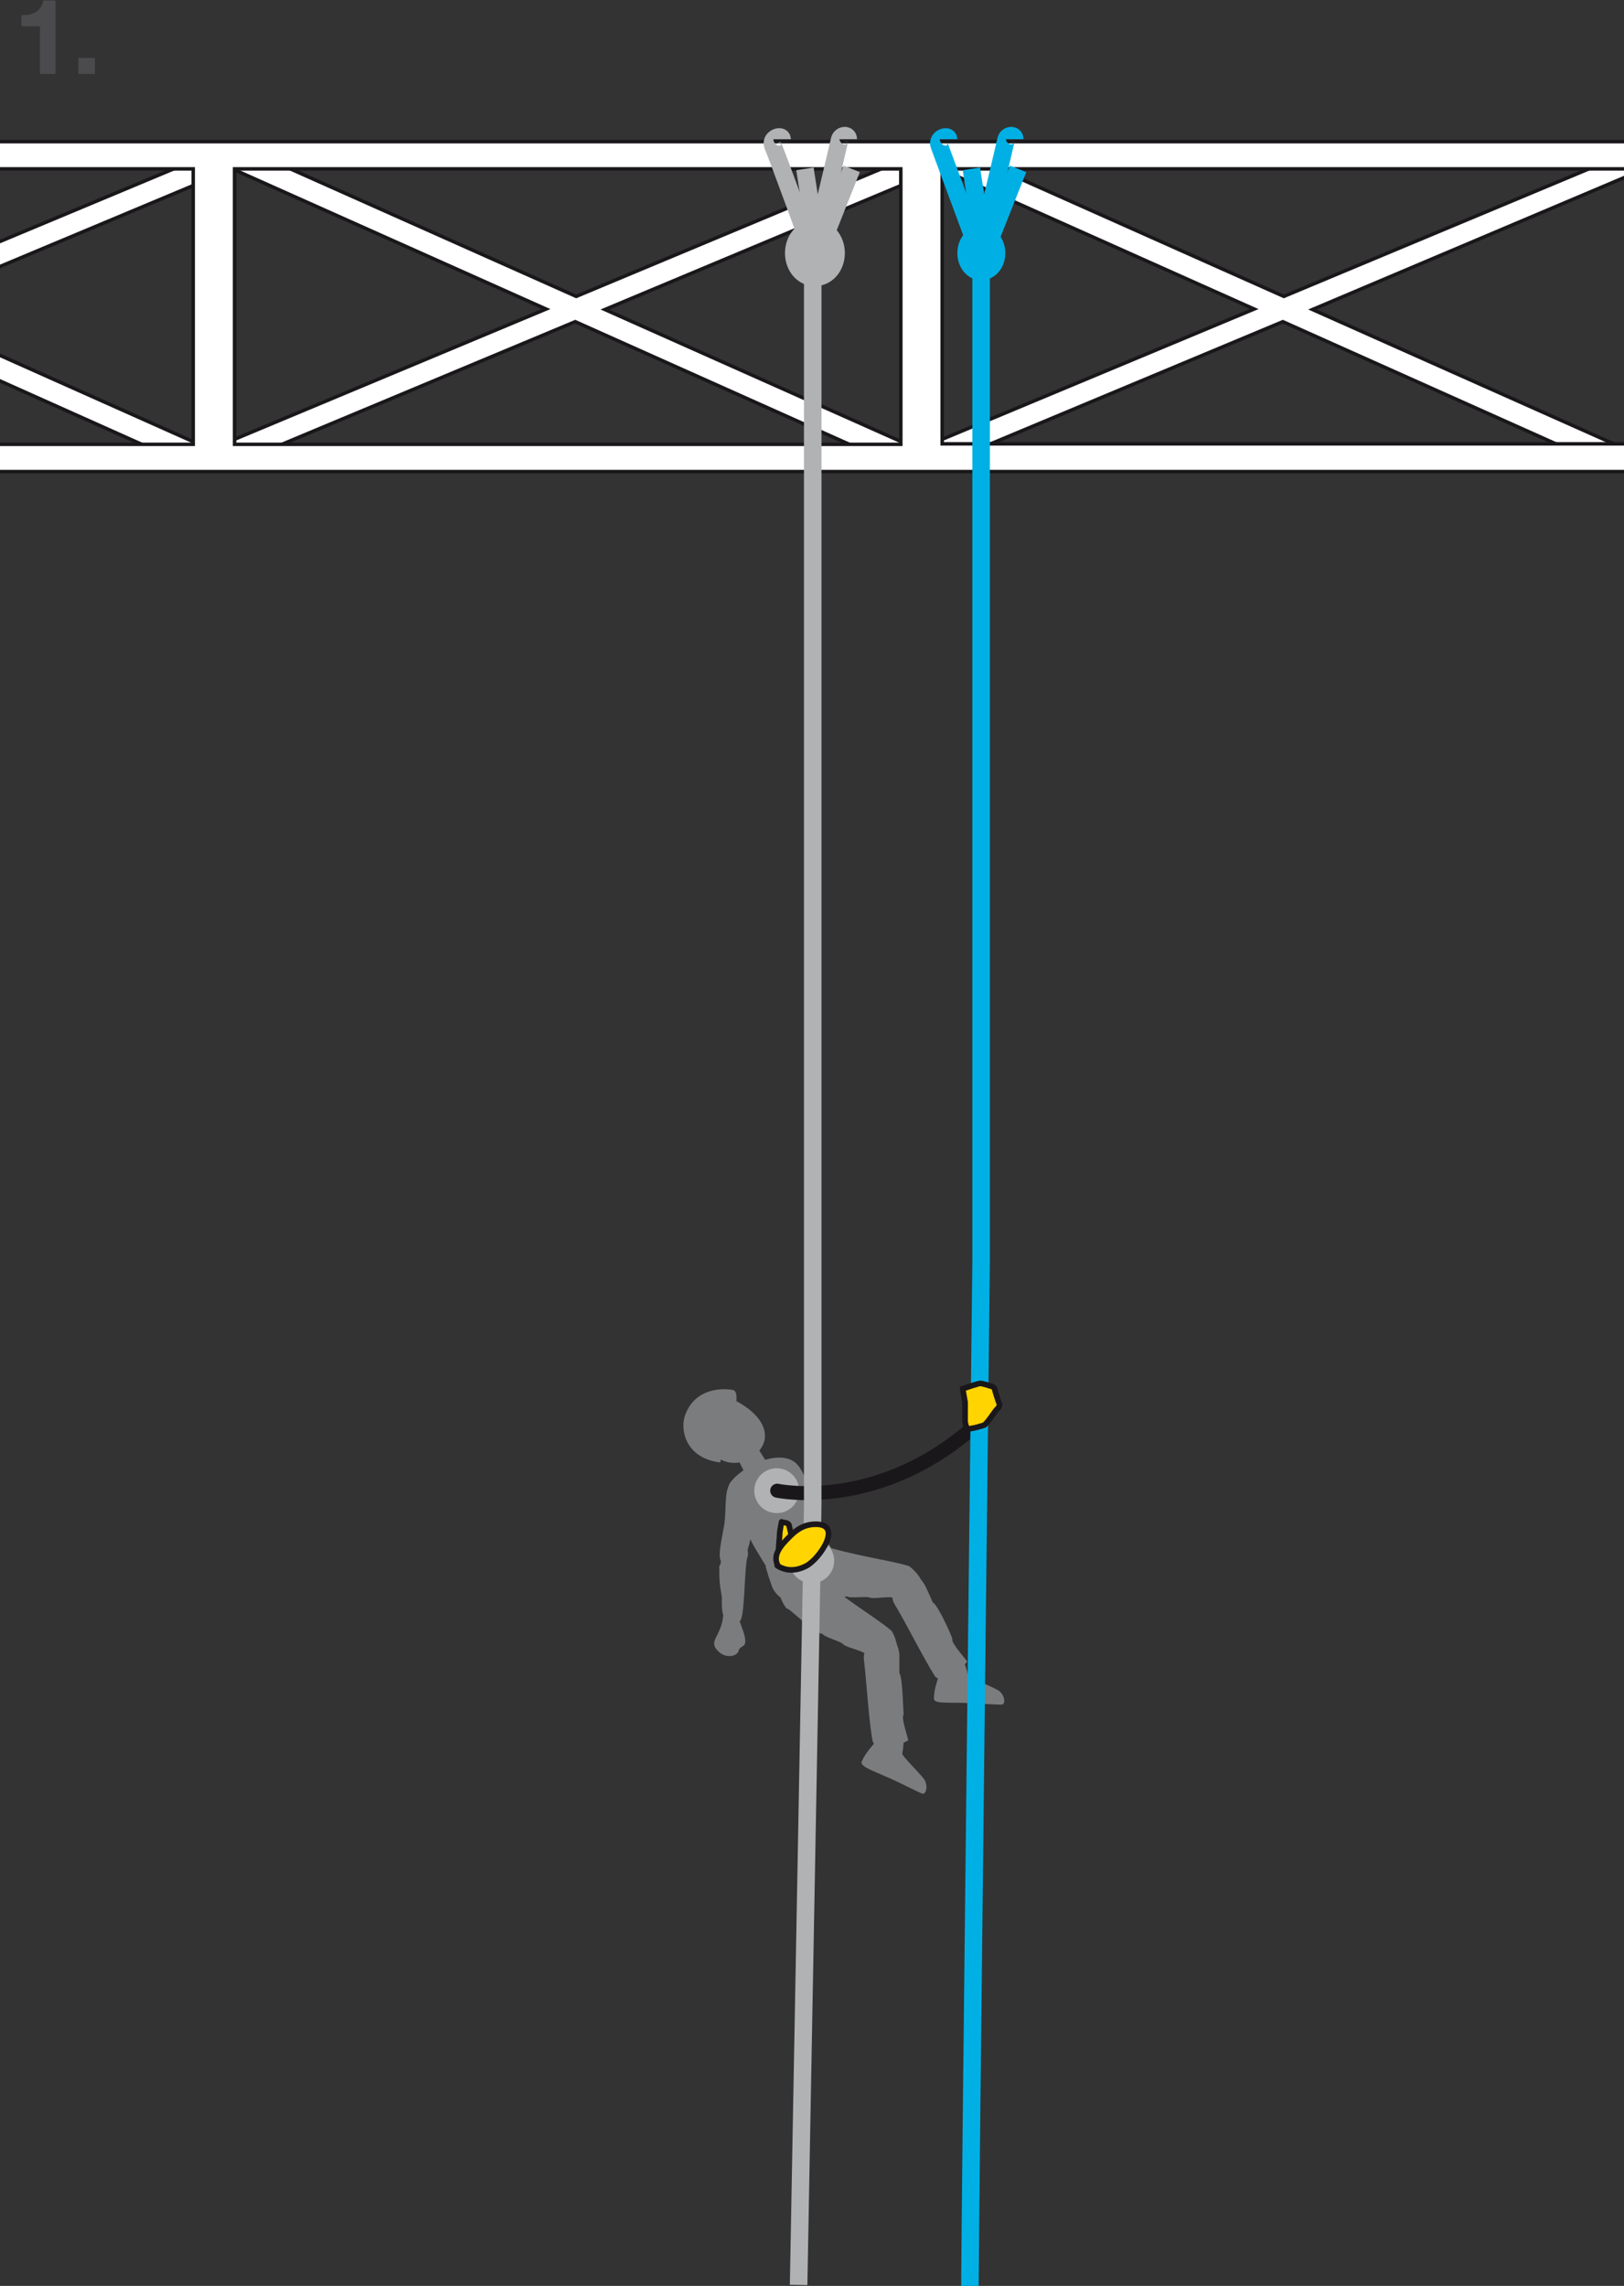
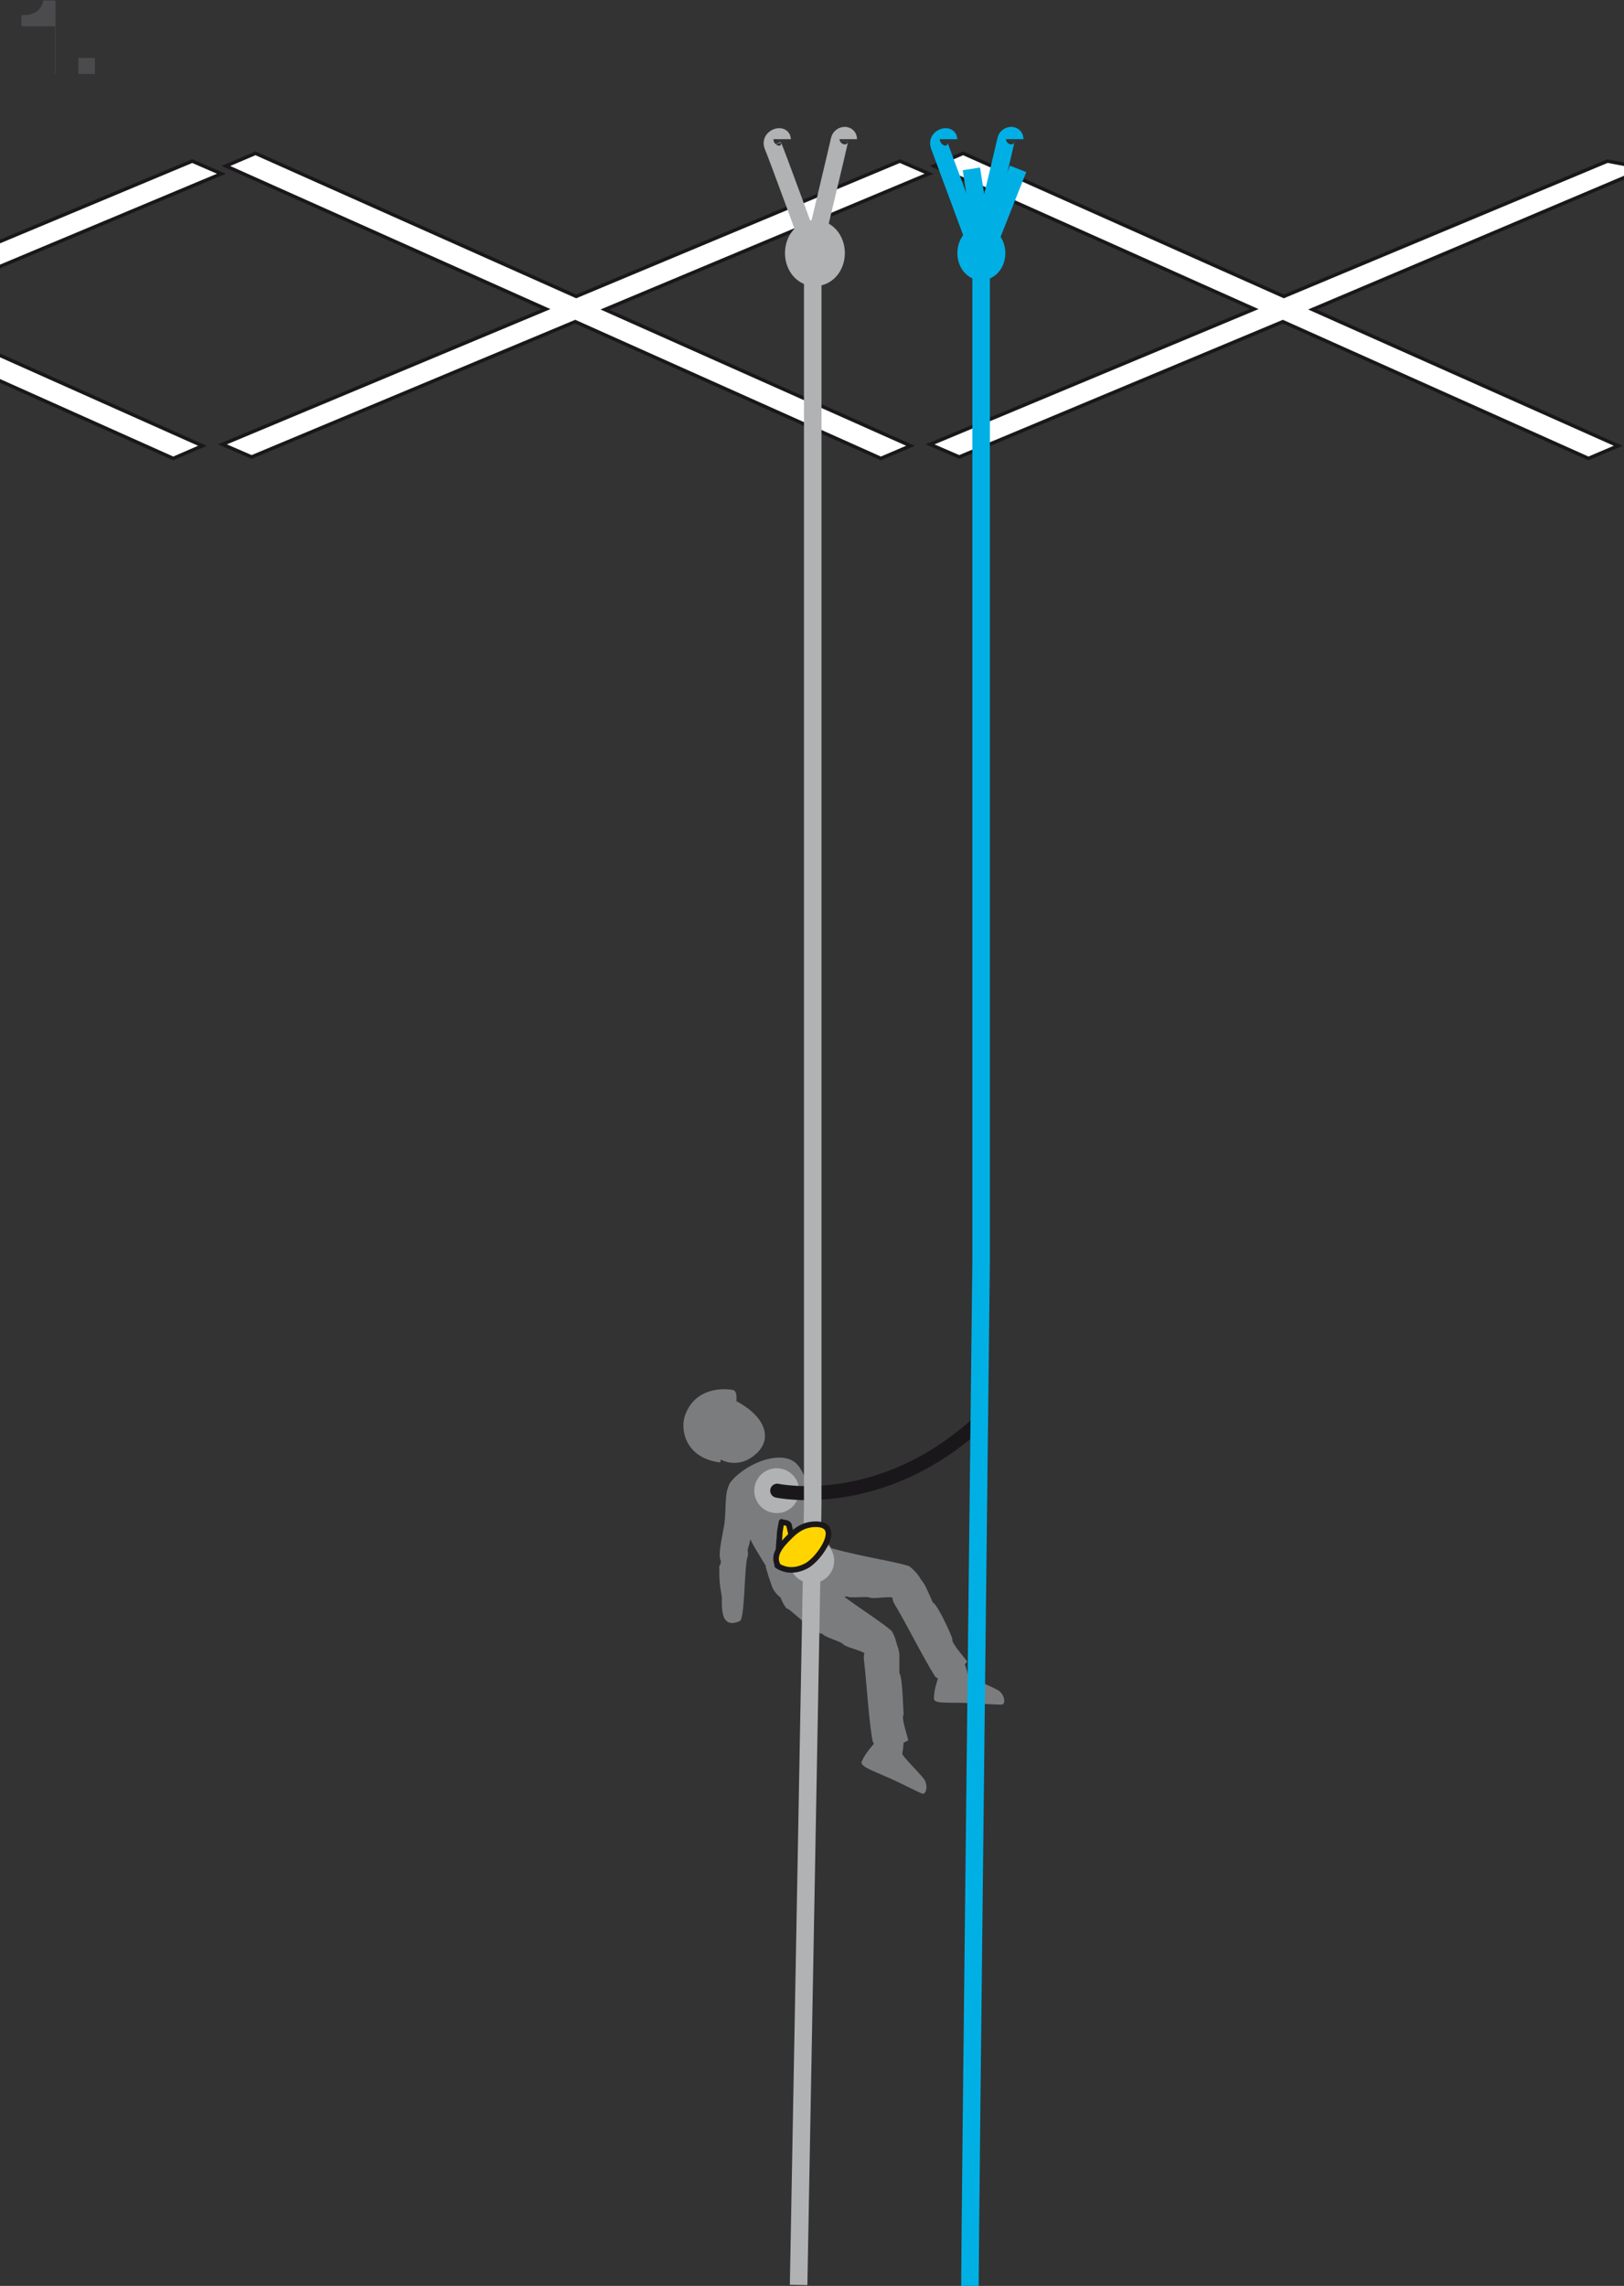
<svg xmlns="http://www.w3.org/2000/svg" xmlns:xlink="http://www.w3.org/1999/xlink" version="1.1" id="Calque_1" x="0px" y="0px" viewBox="0 0 333.7 469.7" style="enable-background:new 0 0 333.7 469.7;" xml:space="preserve">
  <rect x="0" y="0" width="333.7" height="469.7" fill="#333333" stroke="none" />
  <style type="text/css">
	.st0{fill:#7B7C7E;}
	.st1{fill:#B0B2B3;stroke:#B0B2B3;stroke-width:2.016;}
	.st2{fill:none;stroke:#1A171B;stroke-width:2.88;stroke-linecap:round;stroke-linejoin:round;}
	.st3{clip-path:url(#SVGID_2_);}
	.st4{fill:#FFFFFF;stroke:#1A171B;stroke-width:0.72;}
	.st5{fill:#00B0E5;stroke:#00B0E5;stroke-width:1.152;stroke-linecap:round;stroke-linejoin:round;}
	.st6{fill:none;stroke:#00B0E5;stroke-width:3.6;}
	.st7{fill:#B0B2B3;stroke:#B0B2B3;stroke-width:3.6;stroke-miterlimit:10;}
	.st8{fill:none;stroke:#B0B2B3;stroke-width:3.6;stroke-miterlimit:10;}
	.st9{fill:#4B4B4D;}
	.st10{fill:#FFD400;stroke:#1A171B;stroke-width:1.152;stroke-linecap:round;stroke-linejoin:round;}
</style>
  <g>
    <g>
      <g>
-         <path class="st0" d="M151.2,298.9c0.2,0.4,1.9,3.9,1.9,3.9s0.4,1.4,3.3,0.2c2.9-1.2,1.3-2.3,1.3-2.3l-2.6-4.1     c0,0-0.2-1.1-2.6-0.1C150.1,297.5,150.9,298.5,151.2,298.9z" />
        <g>
          <path class="st0" d="M198.9,344.2c0.1,0.5,4.4,2.1,6.2,3.1c1.1,0.7,1.6,2.3,1,2.9c-0.4,0.2-4.8-0.2-8-0.3      c-3.7-0.1-6.2,0.2-6.2-0.9c0-1.8,0.7-3.7,1.4-6c0.4-1.4,1-2.4,2.9-2.2C198,341.1,198.2,341.3,198.9,344.2z" />
          <path class="st0" d="M191.7,329.3c0,0.1-1-2.3-1.6-3.5c-1.8-3.1-3.7-2.8-5.7-1.3c-2,1.5-0.9,4.7-0.6,5.1c2,3.2,6,11.2,8.3,14.8      c1.2,1.8,5.9-1.7,6.6-3c0.2,0-3.3-3.8-3-4.5C195.9,336.8,192.7,329.7,191.7,329.3z" />
          <path class="st0" d="M186.8,321.8c-4.2-1.3-11.3-2.1-18.7-4.5c-7.3-1-8.7,5.4-2.9,8.8c0.3-0.5,7.4,2.7,8.8,1.9      c0.5,0.5,4.4-0.1,4.8,0.3c1,0.3,5-0.6,5.3,0.3c2.6,1.2,5.1,0.1,5.5-2.3C189.9,324.7,187.9,322.6,186.8,321.8" />
          <path class="st0" d="M185.4,360.3c-0.1,0.5,3.2,3.6,4.5,5.3c0.7,1.1,0.6,2.7-0.2,3c-0.4,0-4.3-2.1-7.3-3.4      c-3.4-1.5-5.8-2.3-5.3-3.3c0.7-1.7,2.1-3.1,3.6-5c0.9-1.2,1.9-1.8,3.5-0.9C185.7,357.1,185.9,357.4,185.4,360.3z" />
          <path class="st0" d="M184.8,343.8c0,0.1,0-2.5,0-3.9c-0.4-3.5-2.3-4-4.7-3.4c-2.4,0.6-2.7,4-2.6,4.4c0.5,3.8,1,12.7,1.8,16.8      c0.4,2.2,6.1,0.8,7.3-0.1c0.2,0-1.6-4.8-0.9-5.3C185.6,352.4,185.5,344.5,184.8,343.8z" />
          <path class="st0" d="M183.2,335.1c-3.4-2.9-9.5-6.3-15.4-11.5c-6.3-3.8-10.1,1.5-6.2,6.9c0.5-0.3,5.7,5.3,7.4,5.2      c0.3,0.7,4,1.6,4.3,2.2c0.7,0.7,4.8,1.4,4.7,2.3c1.9,2.1,4.6,2.1,6,0C184.9,338.9,183.9,336.1,183.2,335.1" />
          <path class="st0" d="M172.5,319.7c-4.4-2.4-5.2-14.7-8.6-18.7c-3-3.5-10.9-0.3-13.9,3.7c-1.7,2.7,3.3,10.1,3.8,10.4      c-0.2,0.8,3.2,6,3.6,6.7c-0.2-0.3,0.1,1,1.2,4.1c1.7,4.8,11.5,6,14-1.5C172.8,323.5,173.2,321.1,172.5,319.7      C172.4,319.7,172.5,319.9,172.5,319.7z" />
-           <path class="st0" d="M151.9,332.8c0.2,1,1.7,3.9,1.1,5.1c-0.2,0.4-1,0.5-1.2,1.2c-0.2,1.2-2.5,1.8-4.1,0.3      c-2.4-2.2,0.4-2.9,0.9-7.3C149,330.4,151.3,329.6,151.9,332.8z" />
          <path class="st0" d="M155.7,306.4C155.5,306.4,155.7,306.3,155.7,306.4c0.8-4.2-3.3-4.5-5.7-1.5c-1.2,1.5-0.7,5.2-1.2,8.5      c-0.5,3-1.3,6-0.7,7.3c1.1,2.7,3,2.3,4.3,0.4c2.2-3.2,2.6-10.5,2.6-11.9C154.9,309.4,155.4,308.2,155.7,306.4" />
          <path class="st0" d="M147.8,321.8c0,2.6,0,3.4,0.5,6.2c0.2,0.9-0.8,7.1,3.7,5.1c1.1-0.5,0.9-11.2,1.6-13.2      c0.7-2-2.1-5.1-5.1-0.5C148.1,320.2,148.2,321.5,147.8,321.8z" />
        </g>
        <path class="st0" d="M140.7,291c-0.9,2.8,0.1,8.6,7.3,9.5l0.1-0.6c0,0,3.8,2.3,7.6-1.5c2.8-2.8,1.8-7.2-4.4-10.5     c0,0,0.3-2.1-0.7-2.3C147.7,285.1,142.5,285.6,140.7,291z" />
      </g>
      <path class="st1" d="M156,306.3c0,2,1.6,3.6,3.6,3.6c2,0,3.6-1.6,3.6-3.6c0-2-1.6-3.6-3.6-3.6C157.6,302.7,156,304.3,156,306.3z" />
      <path class="st2" d="M159.7,306.3c0,0,21.2,4.6,41.5-14.1" />
      <g>
        <defs>
          <rect id="SVGID_1_" width="333.7" height="114.4" />
        </defs>
        <clipPath id="SVGID_2_">
          <use xlink:href="#SVGID_1_" style="overflow:visible;" />
        </clipPath>
        <g class="st3">
          <polygon class="st4" points="326.4,94.2 332.5,91.6 269.7,63.6 338.2,34.6 330.3,33.1 263.8,60.9 197.9,31.5 191.9,34.1       257.7,63.5 191.1,91.3 197.1,93.9 263.6,66.1     " />
          <polygon class="st4" points="181,94.2 187.1,91.6 124.3,63.6 190.9,35.7 184.9,33.1 118.4,60.9 52.5,31.5 46.4,34.1 112.2,63.5       45.7,91.3 51.7,93.9 118.2,66.1     " />
          <polygon class="st4" points="35.6,94.2 41.6,91.6 -21.1,63.6 45.5,35.7 39.5,33.1 -27,60.9 -93,31.5 -99,34.1 -33.2,63.5       -99.8,91.3 -93.7,93.9 -27.2,66.1     " />
          <polygon class="st4" points="-109.8,94.2 -103.8,91.6 -166.5,63.6 -99.9,35.7 -105.9,33.1 -172.5,60.9 -238.4,31.5 -244.4,34.1       -178.6,63.5 -245.2,91.3 -239.1,93.9 -172.7,66.1     " />
-           <path class="st4" d="M-97.2,91.2V34.7H39.7v56.6H-97.2z M48.2,91.2V34.7h136.9v56.6H48.2z M339.1,91.2H193.6V34.7h145.4v-5.6      h-585v5.6h140.2v56.6h-140.2v5.6h585V91.2z" />
        </g>
      </g>
      <path class="st5" d="M206,52c0,2.8-1.9,5-4.4,5c-2.4,0-4.3-2.2-4.3-5c0-2.8,1.9-5,4.3-5C204,47,206,49.2,206,52z" />
      <path class="st6" d="M201.6,53.2V259c0,0-2.3,199.7-2.3,210.7" />
      <polyline class="st6" points="209.2,34.7 202.3,52.1 199.6,34.7   " />
      <path class="st6" d="M194.9,28.6c0-1-2.5-0.3-1.9,1.3c0.6,1.6,8.2,22.1,8.2,22.1s5.4-22.6,5.5-23.2c0.2-1.1,1.8-1.3,1.8-0.2" />
      <path class="st7" d="M171.8,52c0,2.8-1.9,5-4.4,5c-2.4,0-4.3-2.2-4.3-5c0-2.8,1.9-5,4.3-5C169.9,47,171.8,49.2,171.8,52z" />
-       <polyline class="st8" points="175,34.7 168.1,52.1 165.4,34.7   " />
      <path class="st8" d="M160.7,28.6c0-1-2.5-0.3-1.9,1.3C159.5,31.4,167,52,167,52s5.4-22.6,5.5-23.2c0.2-1.1,1.8-1.3,1.8-0.2" />
      <path class="st1" d="M163.2,320.7c0,2,1.6,3.6,3.6,3.6c2,0,3.6-1.6,3.6-3.6c0-2-1.6-3.6-3.6-3.6    C164.8,317.1,163.2,318.7,163.2,320.7z" />
      <polyline class="st8" points="167,53.2 167,309.2 166.8,322.4 164.1,469.5   " />
      <g>
-         <path class="st9" d="M11.3,15.2H8.2V5.4H4.4V3.1c2.2,0.1,4.1-0.7,4.5-3h2.5V15.2z" />
+         <path class="st9" d="M11.3,15.2V5.4H4.4V3.1c2.2,0.1,4.1-0.7,4.5-3h2.5V15.2z" />
        <path class="st9" d="M16.1,11.9h3.4v3.3h-3.4V11.9z" />
      </g>
-       <path class="st10" d="M205.4,288.6c0-0.1-0.1-0.2-0.3-0.8c-0.2-0.7-0.5-1.5-0.6-1.9c-0.1-0.4-0.1-0.4-0.1-0.5    c0-0.1-0.2-0.2-0.3-0.4c-0.2-0.1-0.4-0.2-0.5-0.2c-0.1,0-0.2,0-0.4-0.1c-0.2-0.1-1-0.3-1.4-0.4c-0.4-0.1-0.8,0-1.3,0.2    c-0.5,0.1-1.3,0.4-1.9,0.6c-0.6,0.2-0.8,0.2-0.8,0.2l0.5,2.8l0,4c0,0,0.2,1.6,0.8,1.5c0.6-0.1,1.7-0.3,2.2-0.5    c0.5-0.1,0.9-0.3,1-0.3c0.1-0.1,0.5-0.5,0.8-0.9s0.7-0.9,1.1-1.5c0.4-0.6,0.8-1,0.9-1.1c0.1-0.1,0.2-0.2,0.2-0.4    C205.4,288.8,205.4,288.7,205.4,288.6z" />
    </g>
    <g>
      <path class="st10" d="M161.4,321c-1.2-0.4-1.4-1.5-1.4-2.7c0-1,0.2-2.3,0.2-3c0-0.6,0.4-2.6,0.4-2.6c0.4,0.2,1.2,0.1,1.5,0.6    c0,0,0.3,1.3,0.4,1.7c0,1,0,3.7-0.2,4.6" />
      <path class="st10" d="M159.9,321.8c-1.3-2.2,0.6-4.3,2.1-5.8c1.5-1.6,3.1-2.7,5.3-2.8c6.2-0.3,1.1,7.2-1.7,8.6c-2,1-4,1.1-5.9-0.1    " />
    </g>
  </g>
</svg>